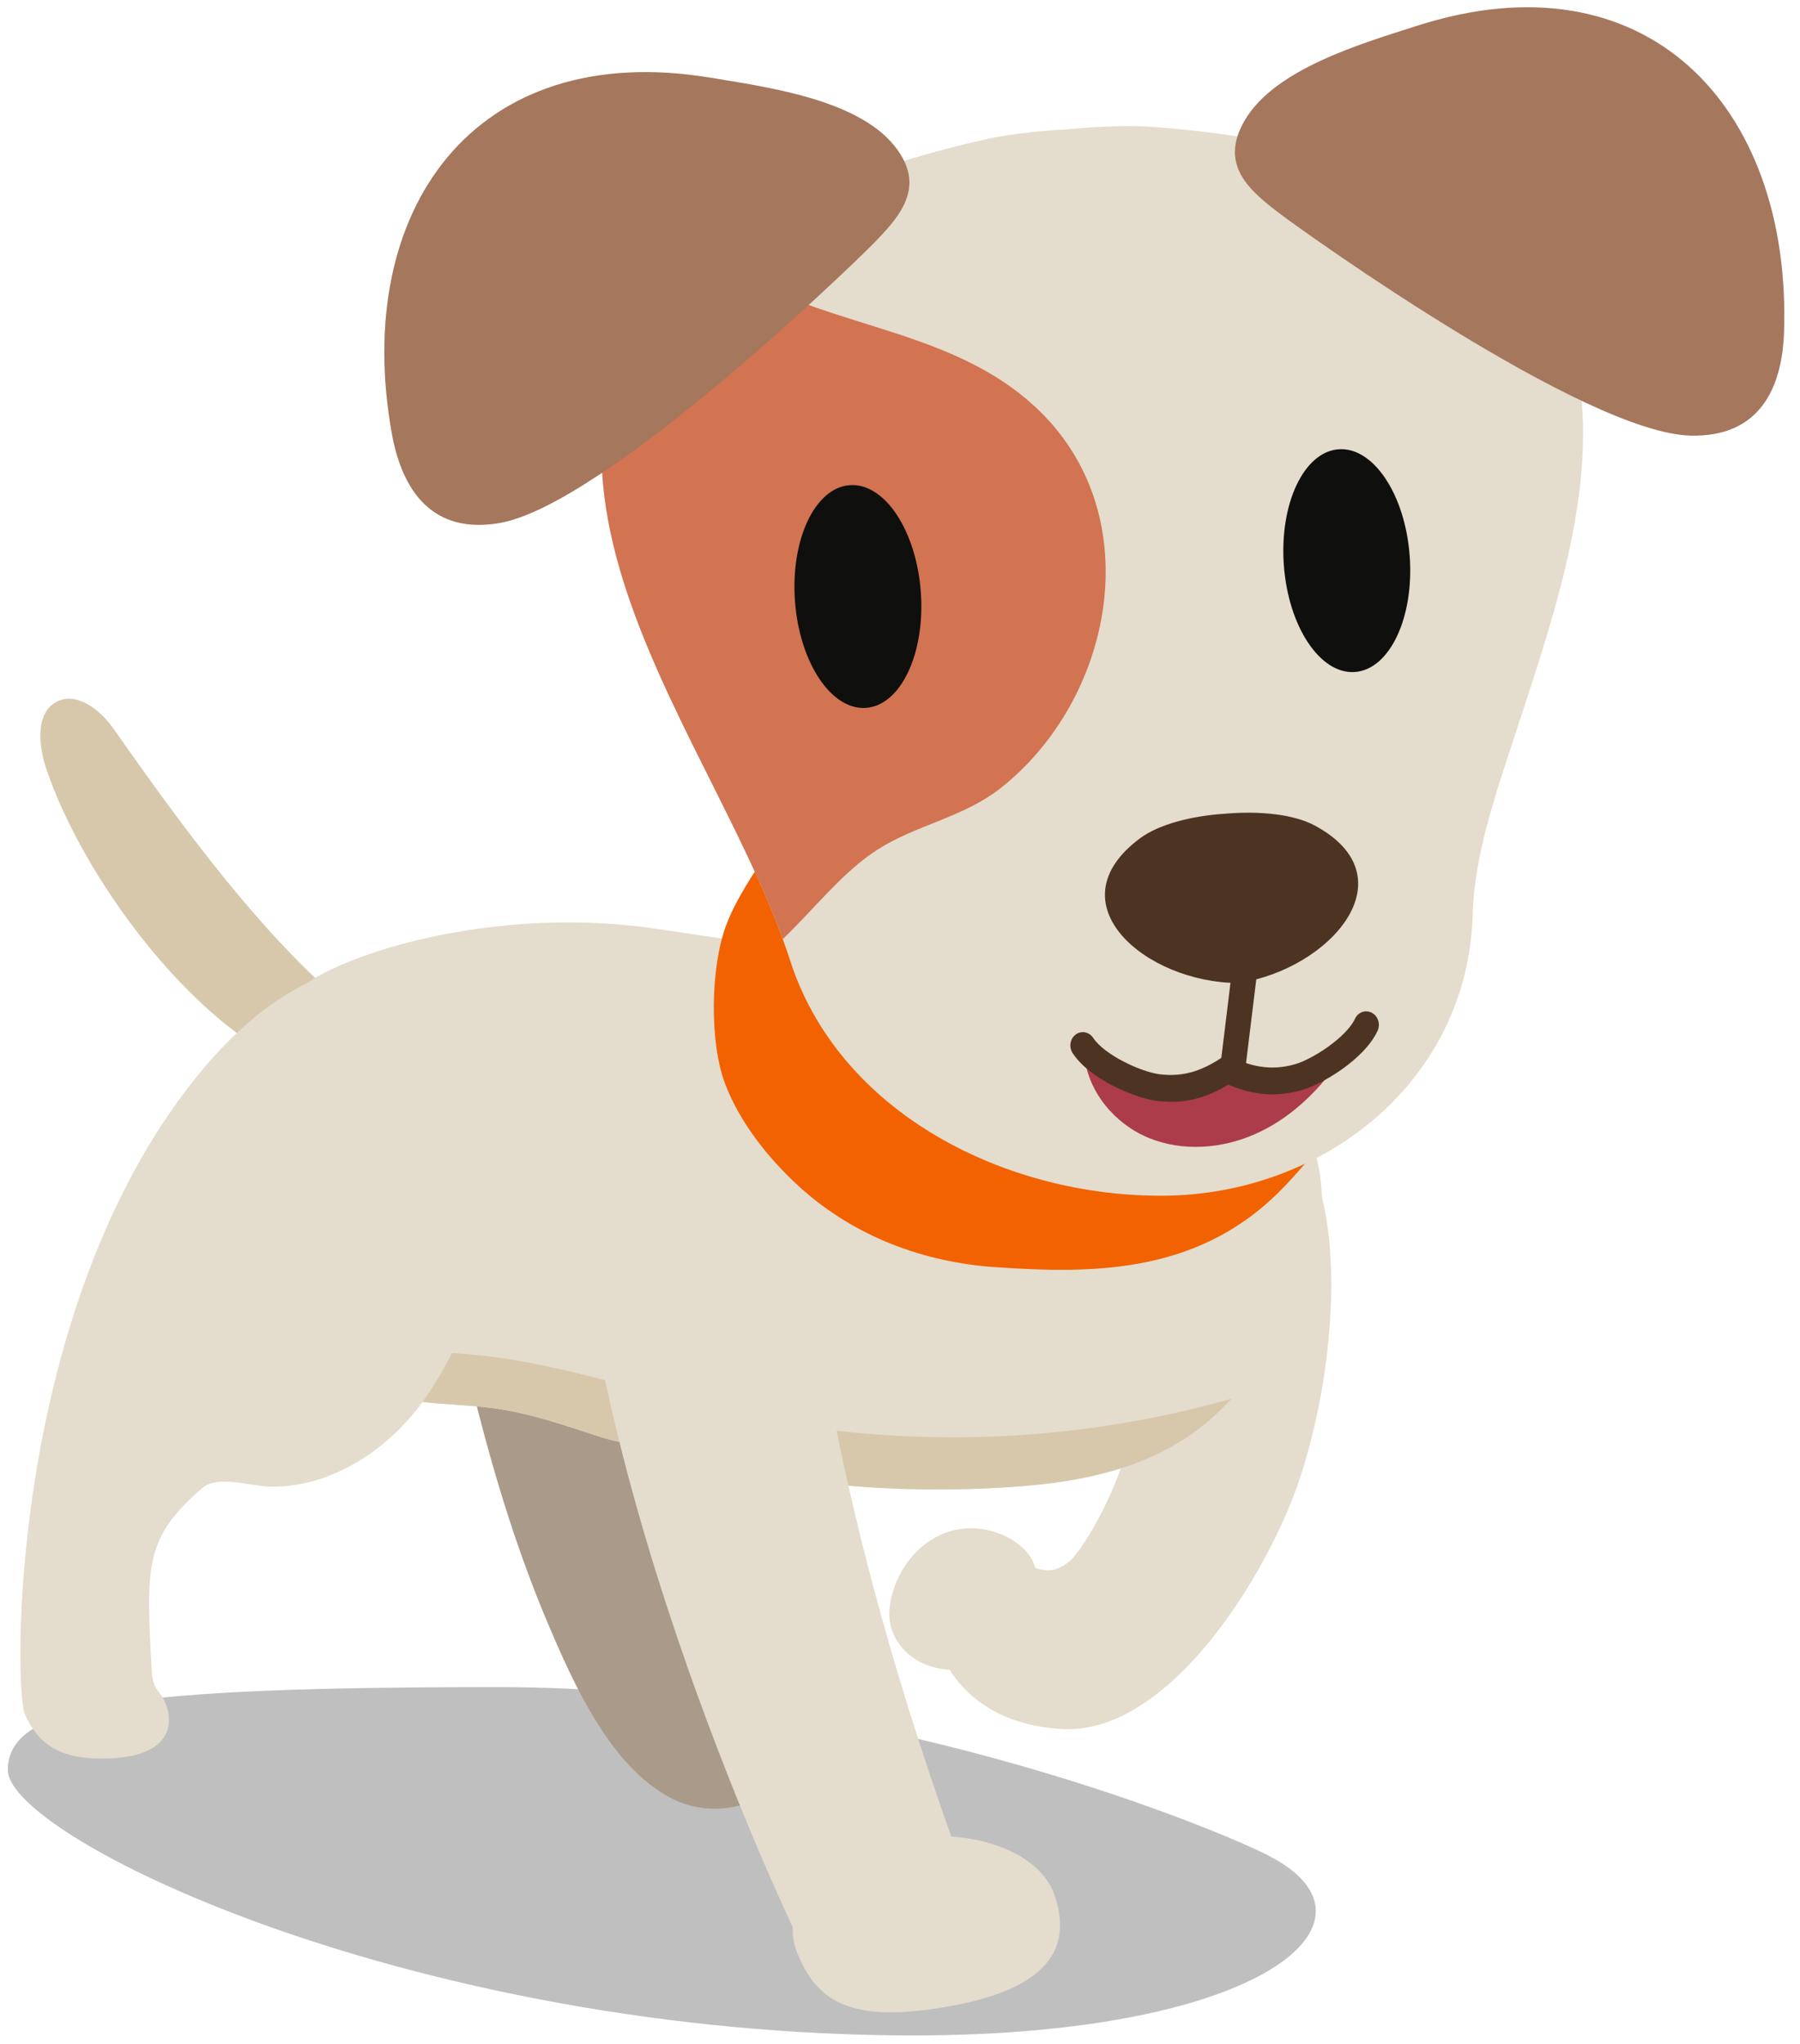
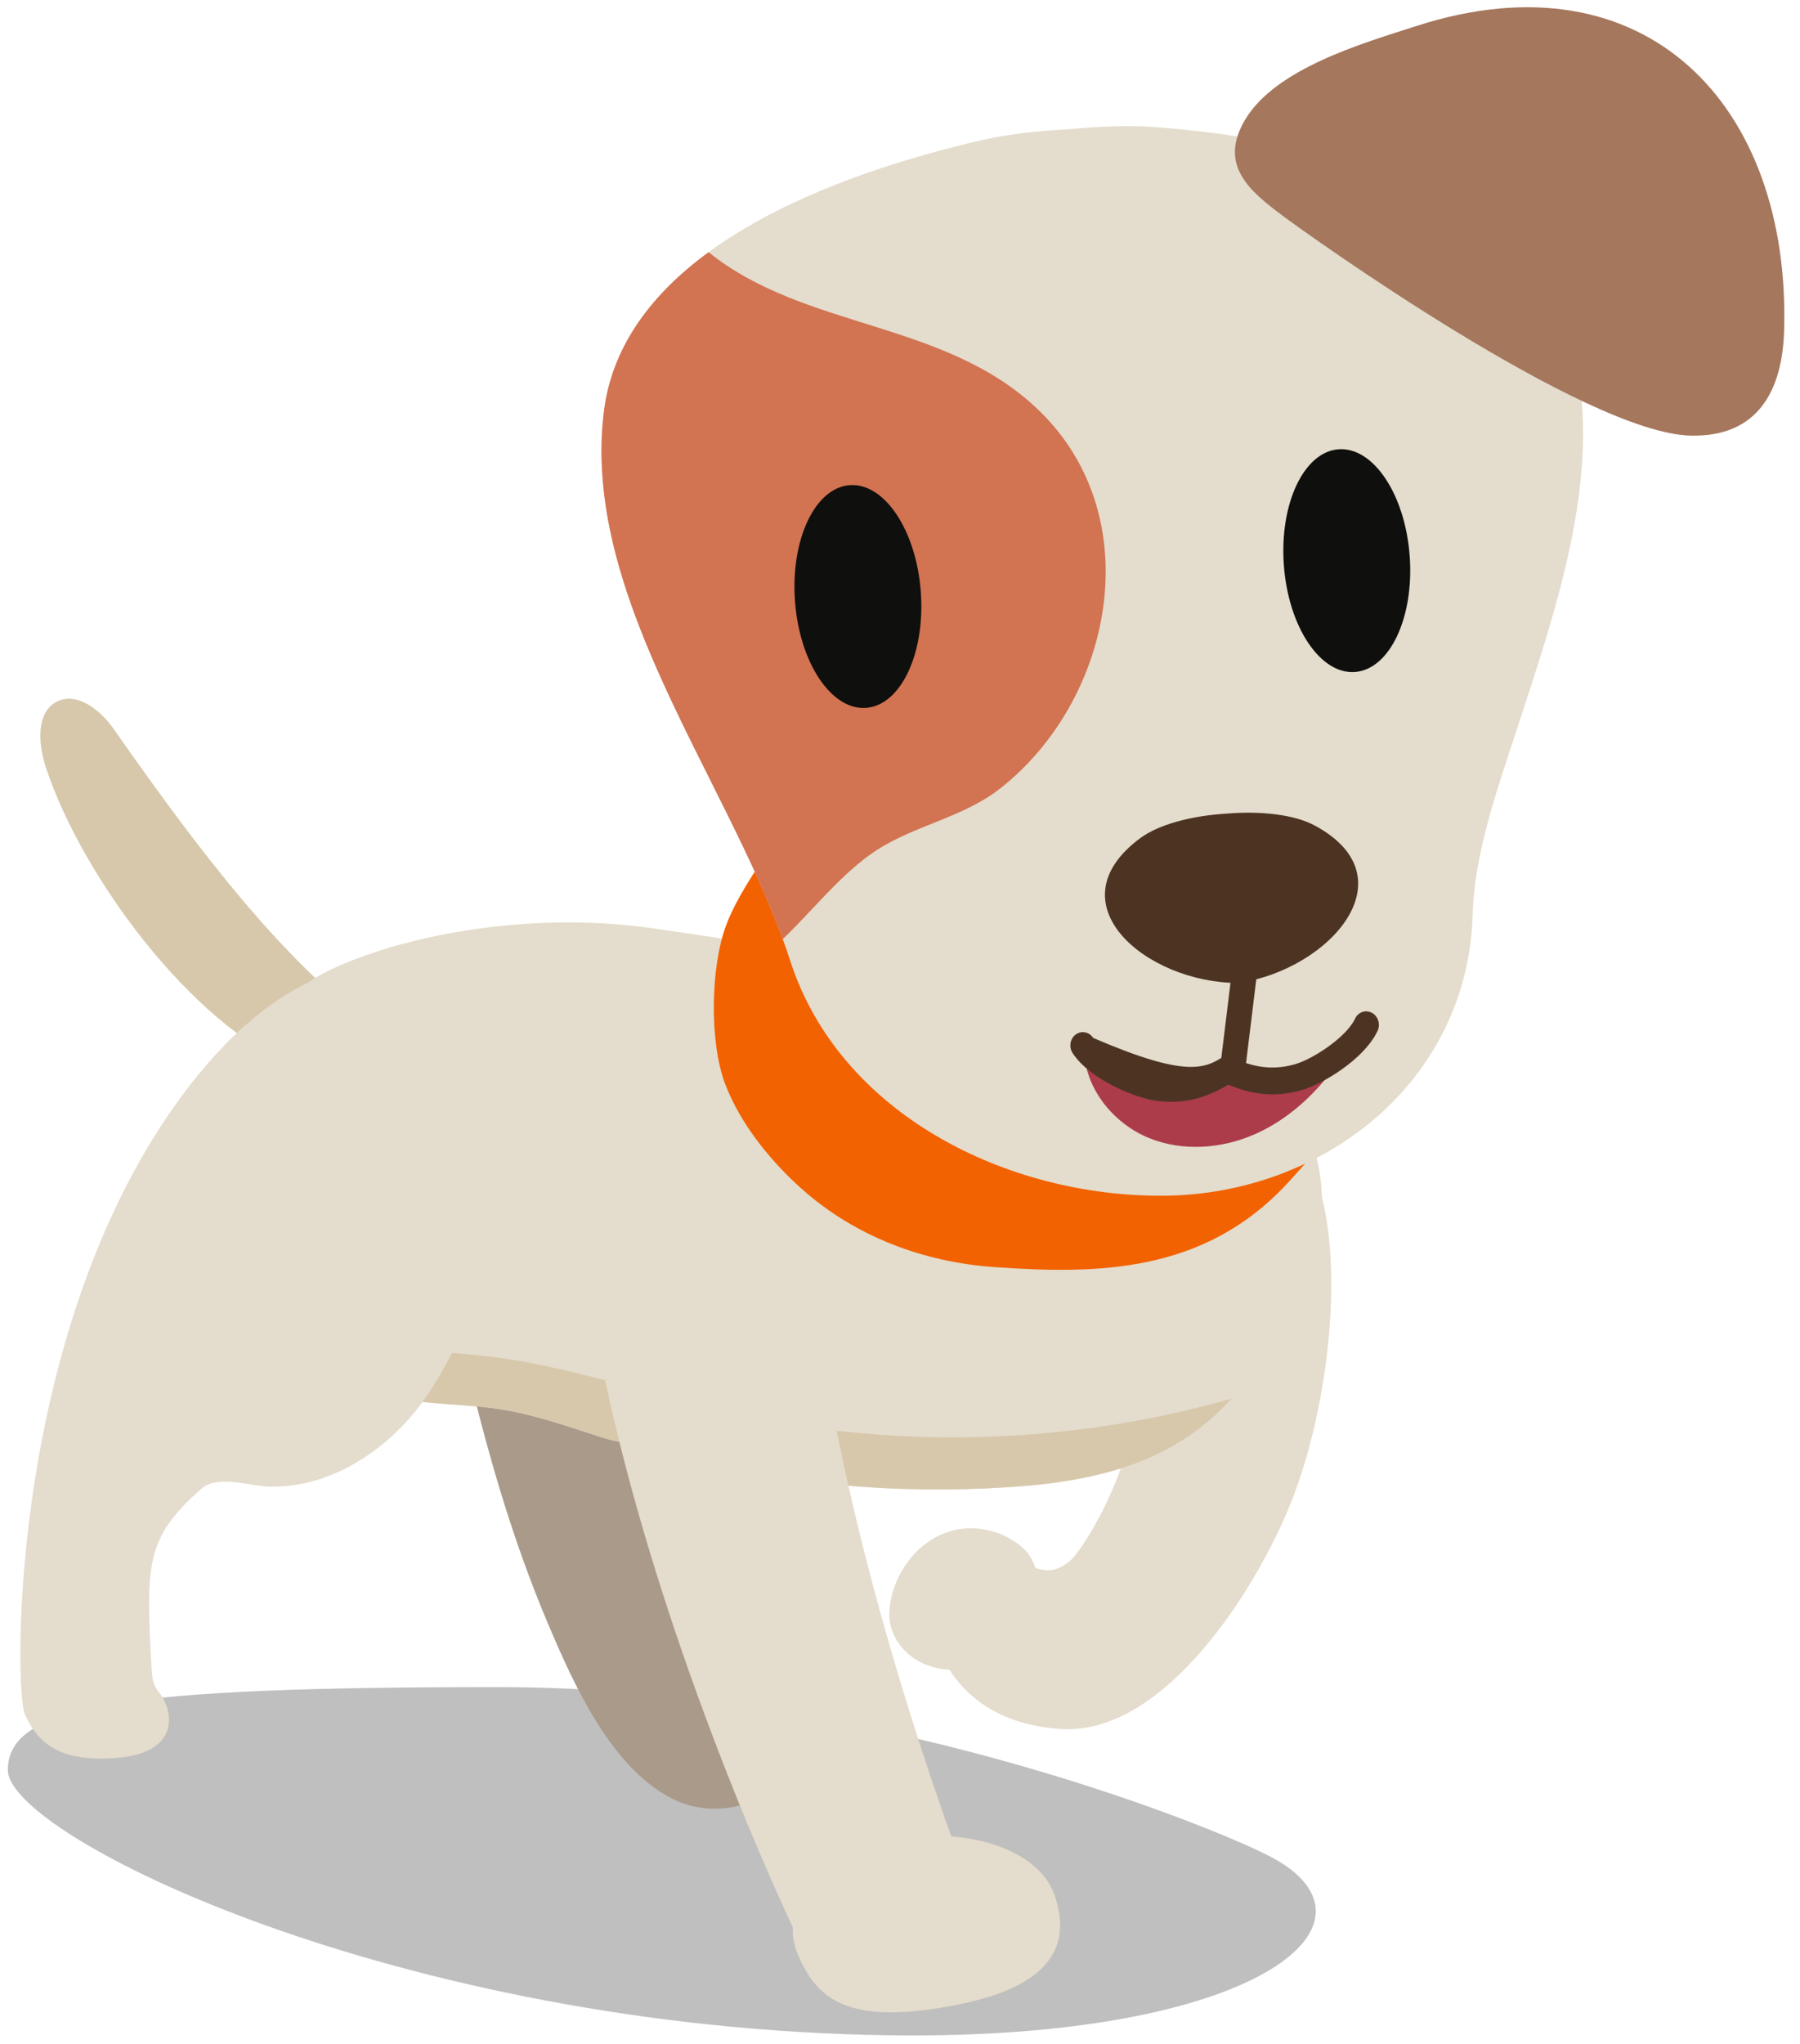
<svg xmlns="http://www.w3.org/2000/svg" width="111" height="126" viewBox="0 0 111 126" version="1.1">
  <title>walking</title>
  <g id="Dog-states" stroke="none" stroke-width="1" fill="none" fill-rule="evenodd">
    <g id="for-markdown-descriptions" transform="translate(-34, -30)">
      <g id="Group" transform="translate(14, 19)">
        <g id="walking" transform="translate(20.482, 11.446)">
          <path d="M55.777,125.035 C55.309,125.035 54.838,125.031 54.357,125.024 C24.033,124.604 0,112.736 0,108.671 C0,104.605 7.4,103.559 30.231,103.559 C53.056,103.559 73.924,112.005 77.723,113.938 C85.558,117.926 77.53,125.035 55.777,125.035" id="Fill-4" fill-opacity="0.25" fill="#000000" />
          <path d="M22.904,63.112 C25.785,65.13 19.338,66 17.702,65.329 C11.292,62.694 4.557,53.539 2.355,46.891 C1.884,45.471 1.716,43.512 2.986,42.827 C4.229,42.156 5.698,43.306 6.521,44.482 C11.673,51.843 17.108,59.053 22.904,63.112" id="Fill-5" fill="#D7C8AC" />
          <path d="M33.337,99.712 C34.902,103.393 37.171,108.465 40.907,110.405 C43.202,111.596 45.983,111.08 47.731,109.453 C48.227,108.992 48.658,108.435 48.857,107.762 C49.055,107.089 48.993,106.285 48.575,105.661 C48.011,104.82 46.958,104.476 46.296,103.709 C44.839,102.023 45.257,97.836 45.365,95.872 C45.53,92.881 46.043,89.958 46.516,87.037 C46.826,85.121 47.116,83.182 47.019,81.2 C46.799,76.761 44.614,72.405 41.67,68.884 C38.152,64.677 29.698,60.053 26.188,65.822 C24.652,68.346 25.784,71.929 26.366,74.777 C27.171,78.72 27.998,82.662 29.004,86.576 C30.148,91.024 31.522,95.441 33.337,99.712" id="Fill-6" fill="#AA9A89" />
          <path d="M72.054,73.073 C71.457,73.975 71.023,75 70.773,76.01 C70.151,78.521 70.31,81.102 70.083,83.658 C69.473,90.509 66.154,95.18 65.567,95.717 C63.206,97.877 61.657,93.78 58.927,95.196 C55.411,97.019 56.441,105.654 64.989,106.144 C71.309,106.507 77.025,97.552 79.201,91.995 C81.262,86.73 82.338,78.731 81.061,73.452 C80.489,71.082 78.522,69.723 75.696,70.348 C74.169,70.686 72.934,71.744 72.054,73.073" id="Fill-7" fill="#E4DCCC" />
          <path d="M79.519,79.718 C81.23,76.57 81.682,72.16 79.899,68.838 C79.055,67.267 77.801,66.065 76.513,65.005 C71.629,60.983 65.236,60.004 59.134,59.42 C52.943,58.826 45.956,57.673 39.786,56.785 C28.966,55.228 18.632,58.994 17.401,61.152 C15.517,64.456 18.87,69.628 18.513,73.321 C18.064,77.967 17.405,83.717 22.925,85.454 C25.19,86.167 27.62,86.055 29.974,86.372 C32.271,86.682 34.414,87.45 36.607,88.158 C38.525,88.777 40.557,88.653 42.473,89.32 C48.298,91.347 56.488,91.674 62.702,91.159 C72.573,90.343 75.909,86.365 79.519,79.718" id="Fill-8" fill="#E4DCCC" />
          <path d="M57.81,94.05 C56.12,94.689 54.884,96.283 54.485,98.039 C54.377,98.512 54.324,99.002 54.389,99.482 C54.524,100.476 55.176,101.364 56.035,101.884 C56.894,102.405 57.94,102.576 58.939,102.464 C60.622,102.275 62.211,101.255 62.996,99.759 C63.711,98.396 63.851,96.137 62.626,95.01 C61.358,93.845 59.419,93.442 57.81,94.05" id="Fill-9" fill="#E4DCCC" />
          <path d="M44.567,86.65 C40.421,85.72 36.374,84.37 32.201,83.57 C28.17,82.796 23.771,82.666 19.681,83.25 C20.397,84.21 21.428,84.983 22.925,85.454 C25.19,86.167 27.62,86.055 29.974,86.372 C32.271,86.683 34.414,87.45 36.607,88.158 C38.525,88.777 40.557,88.653 42.473,89.32 C48.298,91.347 56.488,91.674 62.702,91.16 C69.057,90.634 72.701,88.796 75.457,85.781 C65.445,88.626 54.722,88.928 44.567,86.65" id="Fill-10" fill="#D7C8AC" />
          <path d="M49.398,76.141 C49.398,76.141 50.159,91.268 59.245,115.702 L48.743,119.079 C48.743,119.079 35.085,91.029 34.86,68.633 L49.398,76.141" id="Fill-11" fill="#E4DCCC" />
          <path d="M64.545,116.37 C66.14,120.991 61.927,122.622 57.467,123.338 C51.717,124.262 49.834,122.767 48.677,119.942 C47.523,117.123 50.137,114.034 54.518,113.047 C58.9,112.061 63.556,113.504 64.545,116.37" id="Fill-12" fill="#E4DCCC" />
          <path d="M1.056,105.245 C1.763,106.764 2.869,108.202 6.622,107.934 C9.936,107.697 10.323,105.896 9.68,104.449 C9.377,103.768 8.942,103.751 8.875,102.571 C8.499,95.921 8.491,94.36 11.949,91.321 C12.945,90.447 14.906,91.177 16.186,91.201 C19.987,91.274 23.643,88.842 25.846,85.594 C28.314,81.956 29.821,77.436 30.37,73.032 C30.838,69.285 30.337,64.653 28.365,61.741 C26.22,58.574 21.251,58.722 18.184,60.294 C15.434,61.705 13.037,64.075 11.007,66.746 C0.002,81.224 0.39,103.815 1.056,105.245" id="Fill-13" fill="#E4DCCC" />
          <path d="M44.283,56.63 C43.326,59.235 43.264,63.822 44.237,66.378 C45.164,68.812 46.929,70.946 48.547,72.47 C52.124,75.844 56.586,77.373 60.876,77.67 C67.164,78.106 73.706,78.056 78.835,72.579 C81.394,69.845 83.55,67.033 84.005,62.416 C85.199,50.299 76.869,47.568 69.76,45.814 C63.067,44.164 52.793,42.979 47.759,50.74 C46.676,52.411 45.025,54.614 44.283,56.63" id="Fill-14" fill="#F26200" />
          <path d="M36.764,24.877 C38.037,14.842 51.387,10.202 60.014,8.206 C61.566,7.847 63.425,7.62 65.463,7.521 C67.492,7.321 69.364,7.274 70.954,7.403 C79.78,8.118 93.663,10.761 96.387,20.503 C98.562,28.276 95.6,36.754 92.933,44.886 C91.714,48.599 90.43,52.35 90.336,55.865 C90.053,66.306 81.063,73.178 71.334,73.267 C61.605,73.357 51.29,68.214 48.243,58.771 C47.163,55.424 45.487,51.991 43.74,48.495 C39.914,40.839 35.749,32.885 36.764,24.877" id="Fill-15" fill="#E4DCCC" />
          <path d="M47.787,57.445 C46.72,54.52 45.258,51.532 43.74,48.495 C39.914,40.839 35.749,32.885 36.764,24.877 C37.284,20.782 39.816,17.585 43.216,15.1 C49.184,19.915 57.896,19.286 63.644,24.912 C70.404,31.53 68.11,42.707 61.227,48.136 C58.935,49.946 56.035,50.391 53.611,51.942 C51.467,53.317 49.69,55.637 47.787,57.445" id="Fill-16" fill="#D27352" />
          <path d="M48.542,36.612 C48.82,40.404 50.782,43.35 52.925,43.193 C55.068,43.035 56.58,39.835 56.301,36.043 C56.023,32.252 54.061,29.306 51.917,29.463 C49.774,29.62 48.264,32.821 48.542,36.612" id="Fill-17" fill="#0F0F0D" />
          <path d="M78.689,34.4 C78.967,38.192 80.93,41.138 83.072,40.981 C85.216,40.824 86.728,37.623 86.449,33.831 C86.171,30.04 84.208,27.094 82.065,27.251 C79.922,27.408 78.411,30.609 78.689,34.4" id="Fill-18" fill="#0F0F0D" />
          <path d="M109.537,19.965 C109.425,23.608 107.935,26.506 103.778,26.409 C97.262,26.255 80.113,13.983 78.57,12.821 C76.628,11.356 74.632,9.762 76.289,6.952 C78.166,3.771 83.543,2.226 86.864,1.156 C100.98,-3.394 109.963,6.03 109.537,19.965" id="Fill-19" fill="#A5775D" />
-           <path d="M23.677,26.265 C24.32,29.853 26.217,32.503 30.315,31.799 C36.74,30.696 51.914,16.052 53.27,14.677 C54.978,12.945 56.717,11.076 54.669,8.538 C52.349,5.665 46.804,4.922 43.36,4.348 C28.733,1.907 21.22,12.541 23.677,26.265" id="Fill-20" fill="#A5775D" />
          <path d="M74.801,65.088 C74.543,65.188 74.314,65.507 74.084,65.625 C73.289,66.033 72.23,66.147 71.351,66.169 C70.418,66.192 69.48,66.061 68.592,65.774 C68.242,65.66 66.43,65.065 66.386,64.647 C66.621,66.885 68.276,68.849 70.357,69.704 C72.439,70.559 74.864,70.377 76.922,69.465 C78.98,68.553 80.686,66.961 81.986,65.123 C81.413,65.933 78.91,66.036 78.034,66.005 C77.43,65.983 76.677,65.934 76.111,65.707 C75.76,65.566 75.334,65.051 74.948,65.056 L74.801,65.088" id="Fill-21" fill="#AC3C4A" />
          <path d="M69.833,51.223 C70.973,50.379 72.982,49.847 75.113,49.714 L75.122,49.714 L75.131,49.713 C77.259,49.533 79.322,49.767 80.574,50.435 C86.532,53.62 81.557,59.305 75.896,60.153 L75.896,60.155 L75.89,60.155 L75.88,60.156 L75.88,60.155 C70.157,60.141 64.403,55.244 69.833,51.223" id="Fill-22" fill="#4D3422" />
          <path d="M75.455,66.081 C75.88,66.133 76.269,65.808 76.325,65.355 L77.204,58.162 C77.259,57.709 76.96,57.299 76.534,57.247 C76.108,57.195 75.719,57.52 75.663,57.973 L74.784,65.167 C74.73,65.62 75.029,66.029 75.455,66.081" id="Fill-23" fill="#4D3422" />
-           <path d="M65.851,63.331 C66.199,63.071 66.684,63.163 66.933,63.539 C67.636,64.601 69.887,65.629 71.004,65.776 C72.622,65.988 73.816,65.472 75.067,64.616 L75.063,64.548 L75.126,64.577 L75.183,64.54 L75.187,64.607 C76.55,65.271 77.807,65.608 79.376,65.162 C80.46,64.853 82.538,63.508 83.078,62.354 C83.269,61.946 83.735,61.784 84.118,61.991 C84.502,62.197 84.658,62.694 84.469,63.102 C83.633,64.887 81.019,66.409 79.79,66.758 C79.314,66.894 78.861,66.973 78.43,67.005 C77.239,67.092 76.209,66.817 75.261,66.423 C74.38,66.951 73.401,67.374 72.211,67.461 C71.778,67.493 71.319,67.482 70.828,67.416 C69.561,67.25 66.753,66.126 65.667,64.481 C65.419,64.106 65.501,63.591 65.851,63.331" id="Fill-24" fill="#4D3422" />
+           <path d="M65.851,63.331 C66.199,63.071 66.684,63.163 66.933,63.539 C72.622,65.988 73.816,65.472 75.067,64.616 L75.063,64.548 L75.126,64.577 L75.183,64.54 L75.187,64.607 C76.55,65.271 77.807,65.608 79.376,65.162 C80.46,64.853 82.538,63.508 83.078,62.354 C83.269,61.946 83.735,61.784 84.118,61.991 C84.502,62.197 84.658,62.694 84.469,63.102 C83.633,64.887 81.019,66.409 79.79,66.758 C79.314,66.894 78.861,66.973 78.43,67.005 C77.239,67.092 76.209,66.817 75.261,66.423 C74.38,66.951 73.401,67.374 72.211,67.461 C71.778,67.493 71.319,67.482 70.828,67.416 C69.561,67.25 66.753,66.126 65.667,64.481 C65.419,64.106 65.501,63.591 65.851,63.331" id="Fill-24" fill="#4D3422" />
        </g>
      </g>
    </g>
  </g>
</svg>